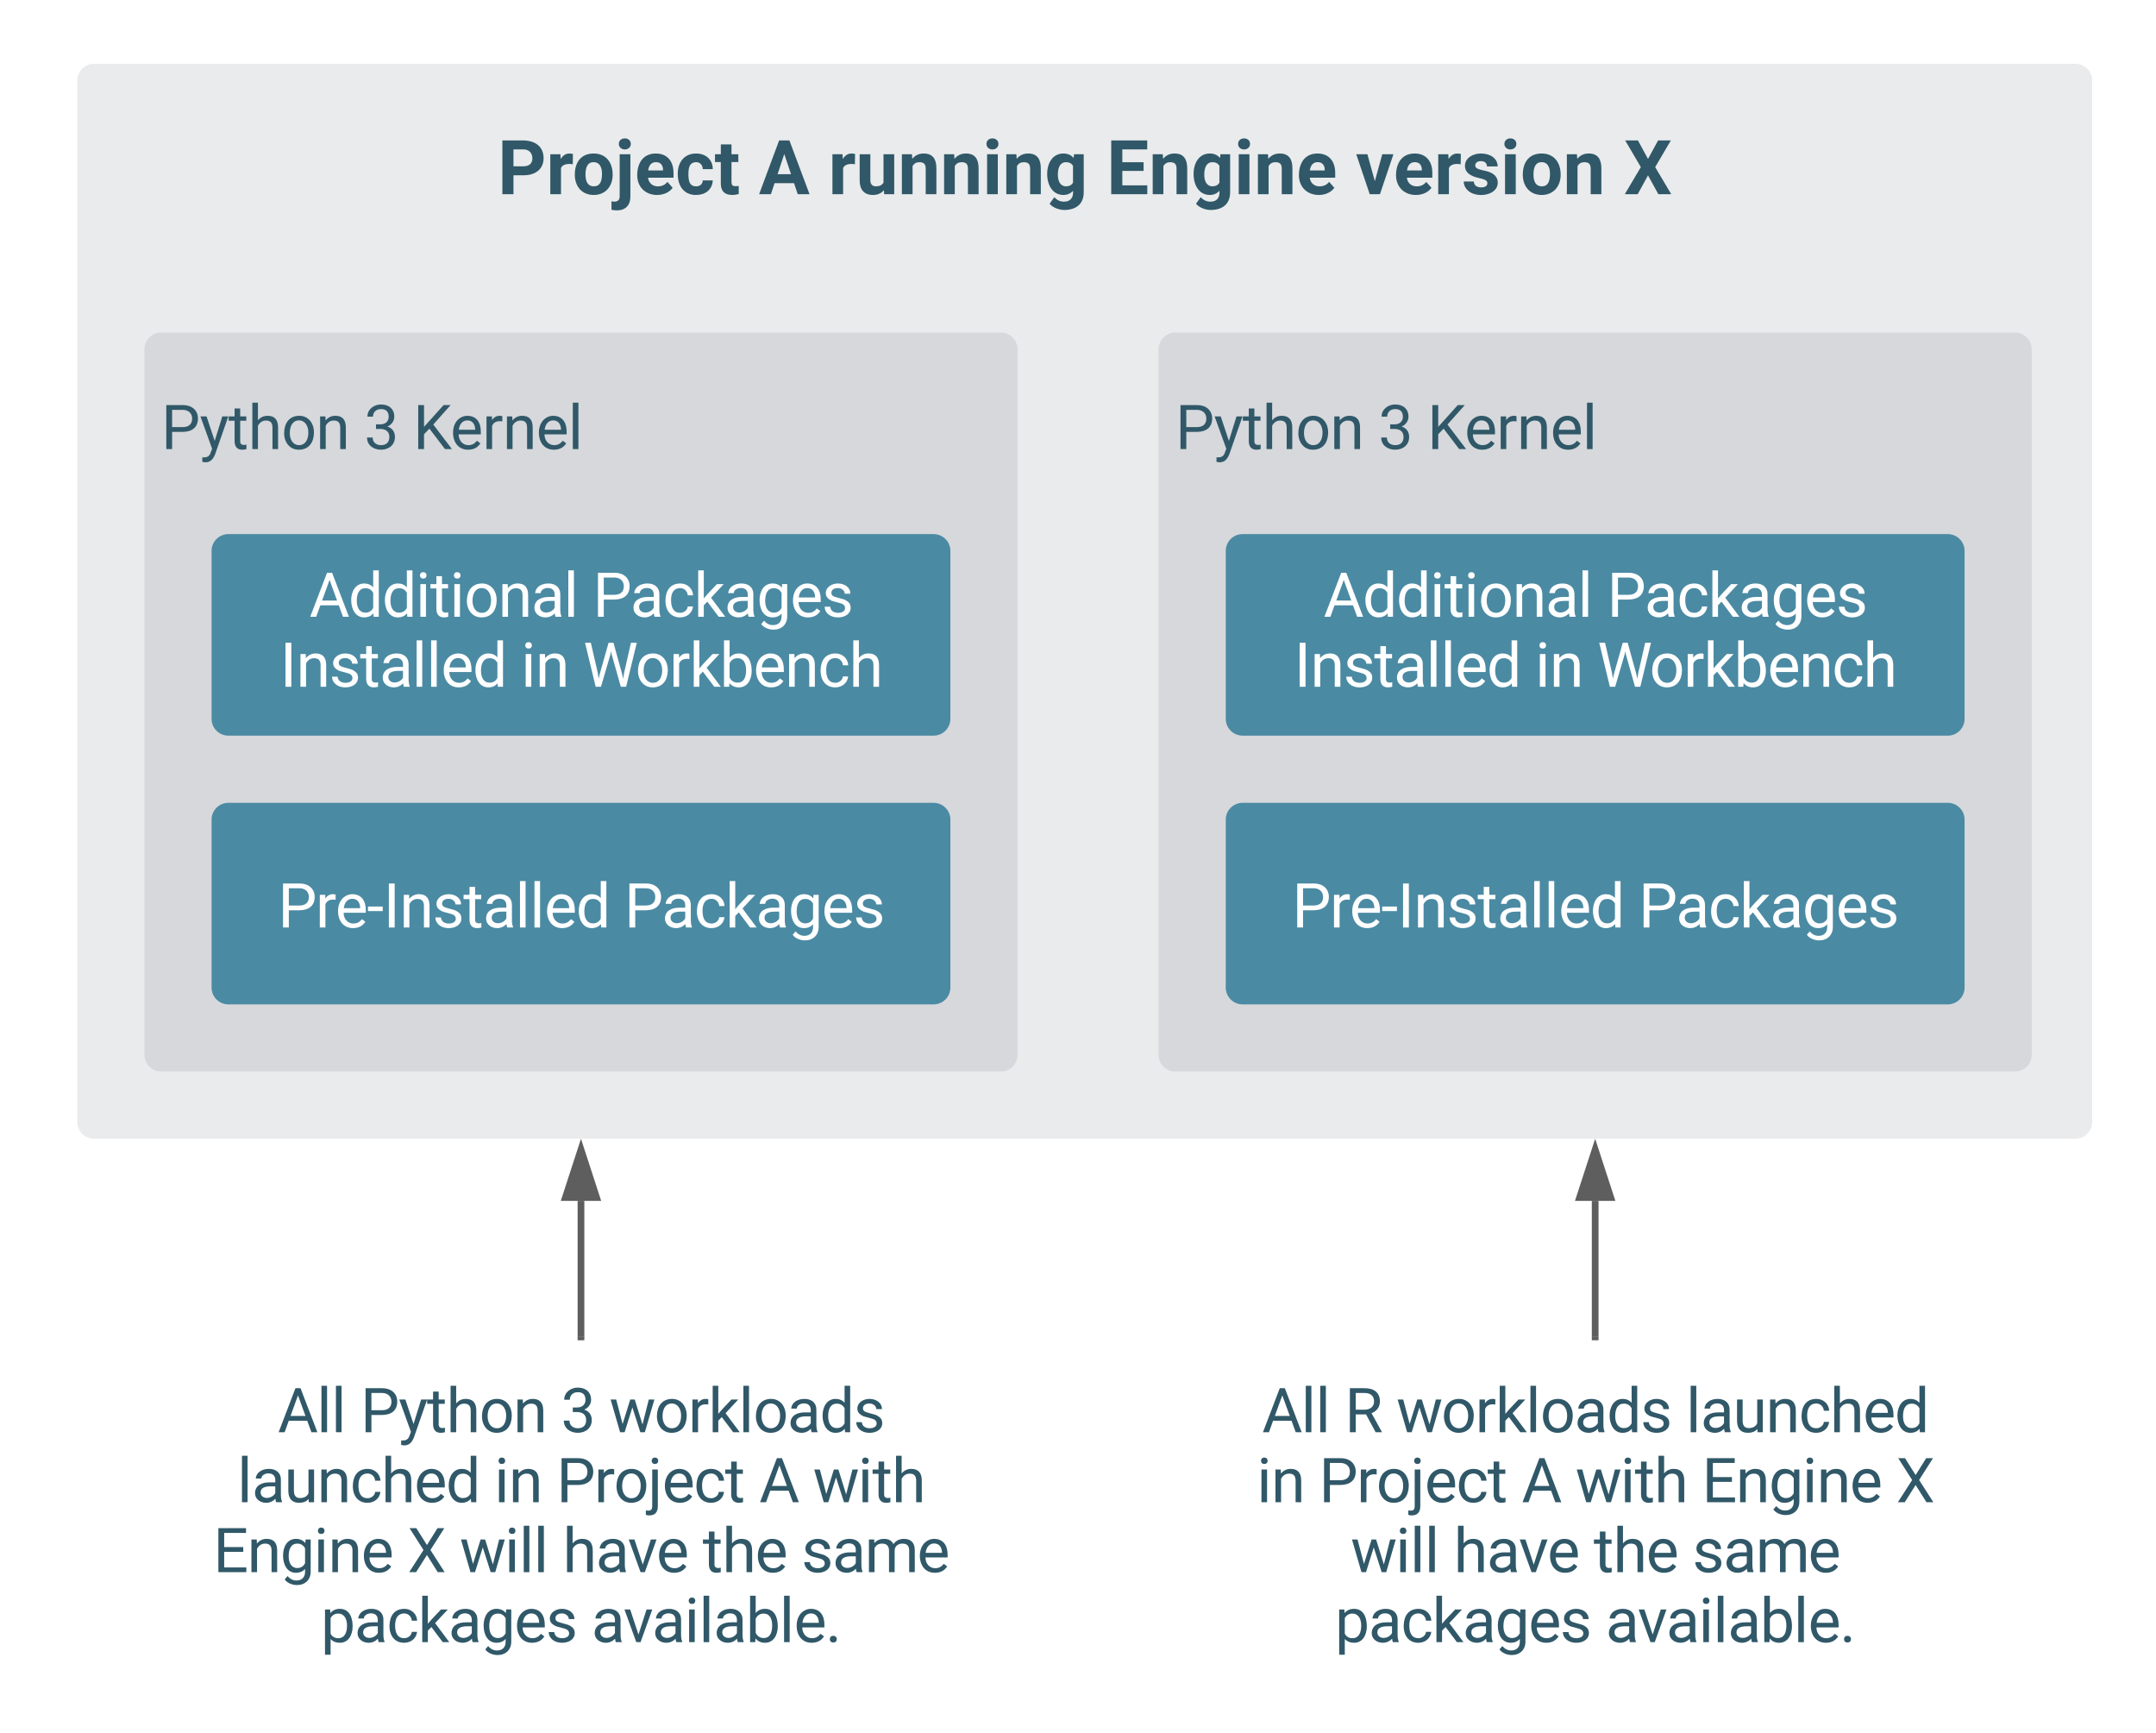
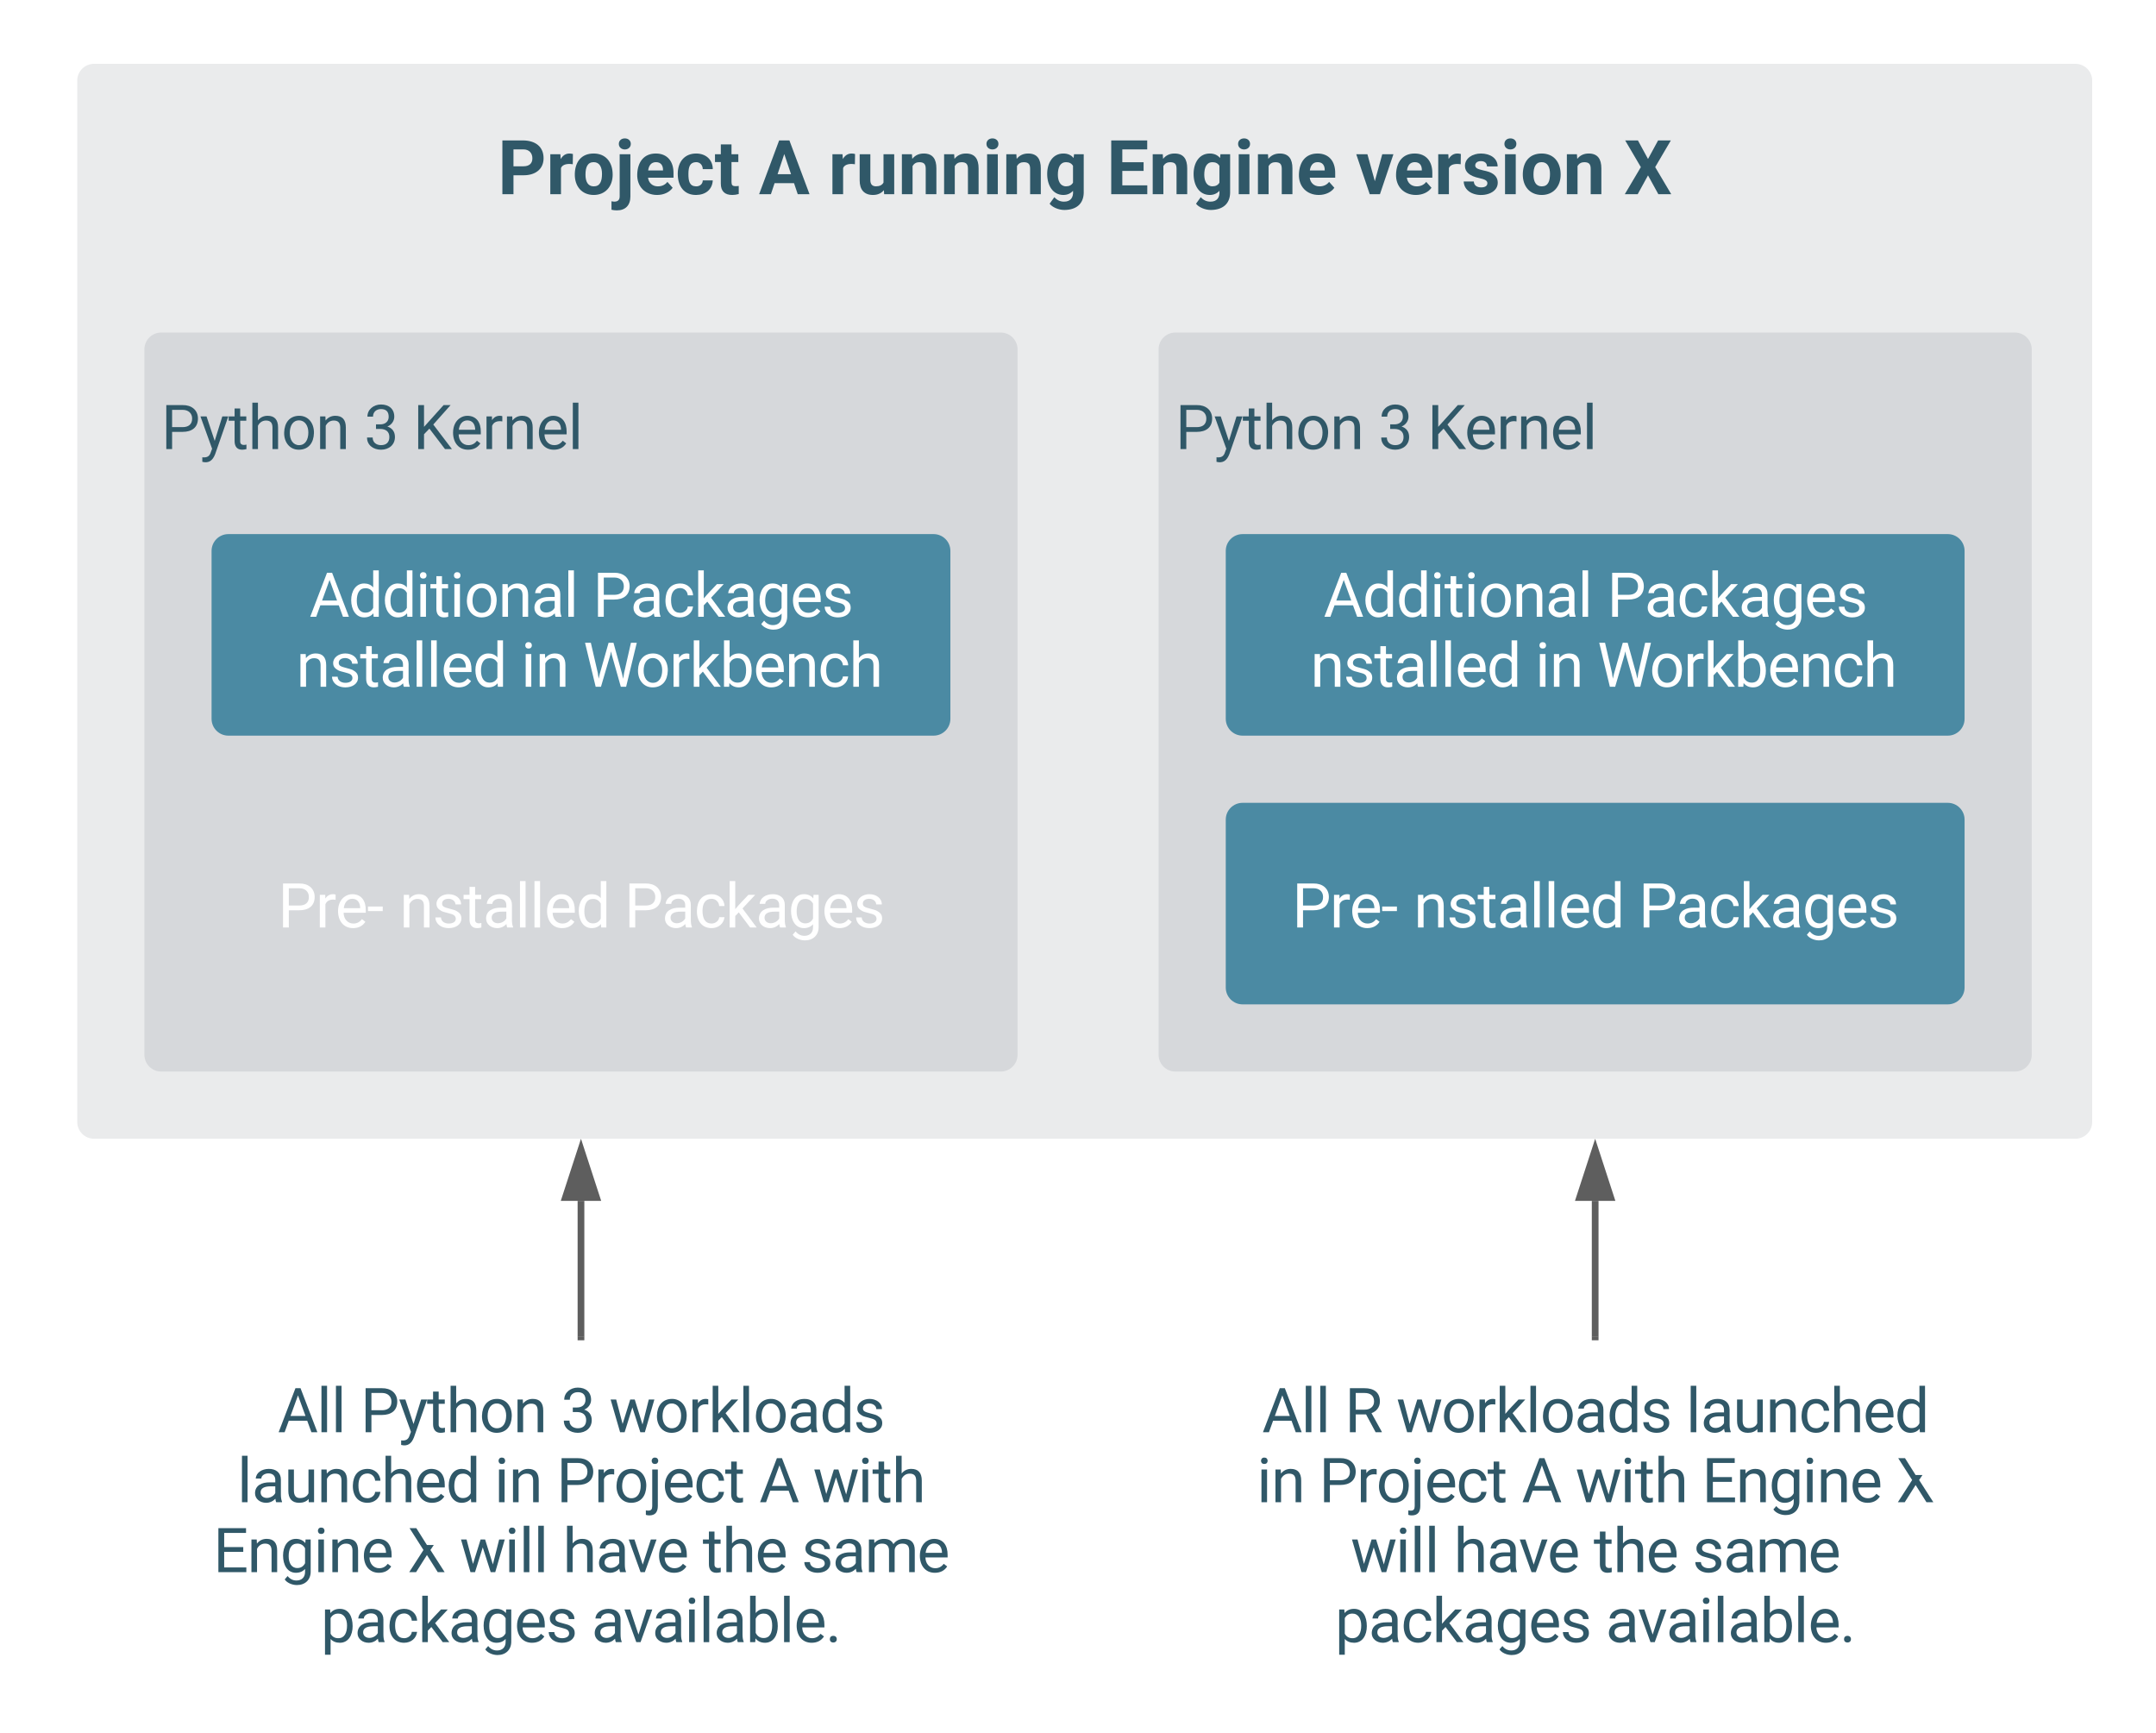
<svg xmlns="http://www.w3.org/2000/svg" xmlns:ns1="lucid" xmlns:xlink="http://www.w3.org/1999/xlink" viewBox="0 0 642 516" width="642" height="516">
  <g transform="translate(-837 -21)" ns1:page-tab-id="0_0">
    <path d="M0 0h1536v600H0z" fill="#fff" />
    <path d="M860 45c0-2.76 2.24-5 5-5h590c2.76 0 5 2.24 5 5v310c0 2.76-2.24 5-5 5H865c-2.76 0-5-2.24-5-5z" stroke="#000" stroke-opacity="0" stroke-width="2" fill="#eaebec" />
    <use xlink:href="#a" transform="matrix(1,0,0,1,865,45) translate(120.168 33.822)" />
    <use xlink:href="#b" transform="matrix(1,0,0,1,865,45) translate(197.967 33.822)" />
    <use xlink:href="#c" transform="matrix(1,0,0,1,865,45) translate(218.658 33.822)" />
    <use xlink:href="#d" transform="matrix(1,0,0,1,865,45) translate(301.466 33.822)" />
    <use xlink:href="#e" transform="matrix(1,0,0,1,865,45) translate(375.715 33.822)" />
    <use xlink:href="#f" transform="matrix(1,0,0,1,865,45) translate(455.574 33.822)" />
    <path d="M880 125c0-2.76 2.24-5 5-5h250c2.76 0 5 2.24 5 5v210c0 2.76-2.24 5-5 5H885c-2.76 0-5-2.24-5-5z" stroke="#000" stroke-opacity="0" stroke-width="2" fill="#d6d8db" />
    <use xlink:href="#g" transform="matrix(1,0,0,1,885,125) translate(0 29.699)" />
    <use xlink:href="#h" transform="matrix(1,0,0,1,885,125) translate(60.451 29.699)" />
    <use xlink:href="#i" transform="matrix(1,0,0,1,885,125) translate(75.015 29.699)" />
    <path d="M900 185c0-2.76 2.24-5 5-5h210c2.76 0 5 2.24 5 5v50c0 2.76-2.24 5-5 5H905c-2.76 0-5-2.24-5-5z" stroke="#000" stroke-opacity="0" stroke-width="2" fill="#4b8aa3" />
    <use xlink:href="#j" transform="matrix(1,0,0,1,905,185) translate(24.123 19.618)" />
    <use xlink:href="#k" transform="matrix(1,0,0,1,905,185) translate(108.542 19.618)" />
    <use xlink:href="#l" transform="matrix(1,0,0,1,905,185) translate(15.373 40.451)" />
    <use xlink:href="#m" transform="matrix(1,0,0,1,905,185) translate(87.135 40.451)" />
    <use xlink:href="#n" transform="matrix(1,0,0,1,905,185) translate(105.66 40.451)" />
-     <path d="M900 265c0-2.76 2.24-5 5-5h210c2.76 0 5 2.24 5 5v50c0 2.76-2.24 5-5 5H905c-2.76 0-5-2.24-5-5z" stroke="#000" stroke-opacity="0" stroke-width="2" fill="#4b8aa3" />
    <use xlink:href="#o" transform="matrix(1,0,0,1,905,265) translate(14.757 32.118)" />
    <use xlink:href="#p" transform="matrix(1,0,0,1,905,265) translate(117.908 32.118)" />
    <path d="M1182 125c0-2.76 2.24-5 5-5h250c2.76 0 5 2.24 5 5v210c0 2.76-2.24 5-5 5h-250c-2.76 0-5-2.24-5-5z" stroke="#000" stroke-opacity="0" stroke-width="2" fill="#d6d8db" />
    <use xlink:href="#g" transform="matrix(1,0,0,1,1187,125) translate(0 29.699)" />
    <use xlink:href="#h" transform="matrix(1,0,0,1,1187,125) translate(60.451 29.699)" />
    <use xlink:href="#i" transform="matrix(1,0,0,1,1187,125) translate(75.015 29.699)" />
    <path d="M1202 185c0-2.76 2.24-5 5-5h210c2.76 0 5 2.24 5 5v50c0 2.76-2.24 5-5 5h-210c-2.76 0-5-2.24-5-5z" stroke="#000" stroke-opacity="0" stroke-width="2" fill="#4b8aa3" />
    <g>
      <use xlink:href="#j" transform="matrix(1,0,0,1,1207,185) translate(24.123 19.618)" />
      <use xlink:href="#k" transform="matrix(1,0,0,1,1207,185) translate(108.542 19.618)" />
      <use xlink:href="#l" transform="matrix(1,0,0,1,1207,185) translate(15.373 40.451)" />
      <use xlink:href="#m" transform="matrix(1,0,0,1,1207,185) translate(87.135 40.451)" />
      <use xlink:href="#n" transform="matrix(1,0,0,1,1207,185) translate(105.66 40.451)" />
    </g>
    <path d="M1202 265c0-2.76 2.24-5 5-5h210c2.76 0 5 2.24 5 5v50c0 2.76-2.24 5-5 5h-210c-2.76 0-5-2.24-5-5z" stroke="#000" stroke-opacity="0" stroke-width="2" fill="#4b8aa3" />
    <g>
      <use xlink:href="#o" transform="matrix(1,0,0,1,1207,265) translate(14.757 32.118)" />
      <use xlink:href="#p" transform="matrix(1,0,0,1,1207,265) translate(117.908 32.118)" />
    </g>
    <path d="M880 420h260v103.87H880z" stroke="#000" stroke-opacity="0" stroke-width="2" fill="#fff" fill-opacity="0" />
    <g>
      <use xlink:href="#q" transform="matrix(1,0,0,1,885,425) translate(34.722 22.368)" />
      <use xlink:href="#r" transform="matrix(1,0,0,1,885,425) translate(59.349 22.368)" />
      <use xlink:href="#s" transform="matrix(1,0,0,1,885,425) translate(119.054 22.368)" />
      <use xlink:href="#t" transform="matrix(1,0,0,1,885,425) translate(133.438 22.368)" />
      <use xlink:href="#u" transform="matrix(1,0,0,1,885,425) translate(22.648 43.201)" />
      <use xlink:href="#v" transform="matrix(1,0,0,1,885,425) translate(99.184 43.201)" />
      <use xlink:href="#w" transform="matrix(1,0,0,1,885,425) translate(117.708 43.201)" />
      <use xlink:href="#x" transform="matrix(1,0,0,1,885,425) translate(178.082 43.201)" />
      <use xlink:href="#y" transform="matrix(1,0,0,1,885,425) translate(194.08 43.201)" />
      <use xlink:href="#z" transform="matrix(1,0,0,1,885,425) translate(15.508 64.035)" />
      <use xlink:href="#A" transform="matrix(1,0,0,1,885,425) translate(73.338 64.035)" />
      <use xlink:href="#B" transform="matrix(1,0,0,1,885,425) translate(88.885 64.035)" />
      <use xlink:href="#C" transform="matrix(1,0,0,1,885,425) translate(119.588 64.035)" />
      <use xlink:href="#D" transform="matrix(1,0,0,1,885,425) translate(161.237 64.035)" />
      <use xlink:href="#E" transform="matrix(1,0,0,1,885,425) translate(190.655 64.035)" />
      <use xlink:href="#F" transform="matrix(1,0,0,1,885,425) translate(47.517 84.868)" />
      <use xlink:href="#G" transform="matrix(1,0,0,1,885,425) translate(128.108 84.868)" />
    </g>
    <path d="M1202 420h220v103.87h-220z" stroke="#000" stroke-opacity="0" stroke-width="2" fill="#fff" fill-opacity="0" />
    <g>
      <use xlink:href="#q" transform="matrix(1,0,0,1,1207,425) translate(5.825 22.368)" />
      <use xlink:href="#H" transform="matrix(1,0,0,1,1207,425) translate(30.451 22.368)" />
      <use xlink:href="#I" transform="matrix(1,0,0,1,1207,425) translate(45.799 22.368)" />
      <use xlink:href="#J" transform="matrix(1,0,0,1,1207,425) translate(132.04 22.368)" />
      <use xlink:href="#v" transform="matrix(1,0,0,1,1207,425) translate(4.227 43.201)" />
      <use xlink:href="#w" transform="matrix(1,0,0,1,1207,425) translate(22.752 43.201)" />
      <use xlink:href="#x" transform="matrix(1,0,0,1,1207,425) translate(83.125 43.201)" />
      <use xlink:href="#K" transform="matrix(1,0,0,1,1207,425) translate(99.123 43.201)" />
      <use xlink:href="#z" transform="matrix(1,0,0,1,1207,425) translate(136.797 43.201)" />
      <use xlink:href="#L" transform="matrix(1,0,0,1,1207,425) translate(194.627 43.201)" />
      <use xlink:href="#B" transform="matrix(1,0,0,1,1207,425) translate(32.196 64.035)" />
      <use xlink:href="#C" transform="matrix(1,0,0,1,1207,425) translate(62.899 64.035)" />
      <use xlink:href="#D" transform="matrix(1,0,0,1,1207,425) translate(104.549 64.035)" />
      <use xlink:href="#E" transform="matrix(1,0,0,1,1207,425) translate(133.967 64.035)" />
      <use xlink:href="#F" transform="matrix(1,0,0,1,1207,425) translate(27.517 84.868)" />
      <use xlink:href="#G" transform="matrix(1,0,0,1,1207,425) translate(108.108 84.868)" />
    </g>
    <path d="M1010 419v-40.5" stroke="#5e5e5e" stroke-width="2" fill="none" />
    <path d="M1011 420h-2v-1.03h2z" fill="#5e5e5e" />
    <path d="M1010 363.24l4.64 14.26h-9.28z" stroke="#5e5e5e" stroke-width="2" fill="#5e5e5e" />
    <path d="M1312 419v-40.5" stroke="#5e5e5e" stroke-width="2" fill="none" />
    <path d="M1313 420h-2v-1.03h2z" fill="#5e5e5e" />
    <path d="M1312 363.24l4.64 14.26h-9.28z" stroke="#5e5e5e" stroke-width="2" fill="#5e5e5e" />
    <defs>
      <path fill="#305868" d="M1245-974c0 302-233 466-552 461H430V0H130v-1456h568c323 5 547 167 547 482zm-303 2c1-143-93-241-237-241H430v457h268c151 1 244-71 244-216" id="M" />
      <path fill="#305868" d="M719-811c-143-24-279 1-319 103V0H111v-1082h273l8 129c74-124 180-175 331-136" id="N" />
      <path fill="#305868" d="M579 20C257 20 58-214 66-551c8-331 182-551 511-551 324 0 514 231 514 572 0 319-198 550-512 550zm-2-888c-169 0-222 141-222 338 0 181 61 317 224 317 170 0 223-137 223-338 0-178-64-317-225-317" id="O" />
      <path fill="#305868" d="M417 59c1 237-132 380-369 378-50 0-98-6-143-17V191c122 27 222 1 222-130v-1143h290V59zM266-1212c-92 0-162-61-162-150s68-149 162-149 162 60 162 149-70 150-162 150" id="P" />
      <path fill="#305868" d="M1031-175C952-60 797 20 609 20 287 20 60-206 72-543c12-330 180-559 505-559 309 0 482 214 477 537v118H365c15 134 115 234 263 234 111 0 198-40 261-121zM770-644c5-139-62-226-194-224-130 1-191 97-208 224h402" id="Q" />
      <path fill="#305868" d="M355-556c-2 203 30 338 206 343 102 3 181-63 182-161h271C1001-128 821 17 566 20 242 24 66-212 66-554c0-320 184-548 498-548 262 0 451 167 450 423H743c-1-108-75-193-184-189-162 6-202 123-204 312" id="R" />
      <path fill="#305868" d="M457-330c2 83 25 111 111 112 32 0 60-2 85-7V-6c-57 17-115 26-175 26-203 0-310-102-310-307v-583H10v-212h158v-266h289v266h185v212H457v540" id="S" />
      <g id="a">
        <use transform="matrix(0.011,0,0,0.011,0,0)" xlink:href="#M" />
        <use transform="matrix(0.011,0,0,0.011,14.477,0)" xlink:href="#N" />
        <use transform="matrix(0.011,0,0,0.011,22.269,0)" xlink:href="#O" />
        <use transform="matrix(0.011,0,0,0.011,34.96,0)" xlink:href="#P" />
        <use transform="matrix(0.011,0,0,0.011,40.79,0)" xlink:href="#Q" />
        <use transform="matrix(0.011,0,0,0.011,52.922,0)" xlink:href="#R" />
        <use transform="matrix(0.011,0,0,0.011,64.626,0)" xlink:href="#S" />
      </g>
      <path fill="#305868" d="M952-300H426L326 0H7l542-1456h278L1372 0h-319zM507-543h364l-183-545" id="T" />
      <use transform="matrix(0.011,0,0,0.011,0,0)" xlink:href="#T" id="b" />
      <path fill="#305868" d="M463 20c-241-1-359-147-359-393v-709h289v699c0 113 51 169 154 169 98 0 165-34 202-102v-766h290V0H767l-8-110C688-23 589 20 463 20" id="U" />
      <path fill="#305868" d="M750-692c-1-124-48-174-173-175-81 0-142 35-183 104V0H105v-1082h272l9 125c77-97 181-145 311-145 244 0 342 151 342 403V0H750v-692" id="V" />
      <path fill="#305868" d="M416 0H126v-1082h290V0zM271-1212c-92 0-162-61-162-150s68-149 162-149c93 0 162 60 162 149s-70 150-162 150" id="W" />
      <path fill="#305868" d="M505 20C221 18 69-239 69-549c0-302 153-553 438-553 119 0 211 41 277 122l12-102h262V-36c-8 305-208 458-520 462-160 1-335-76-403-170L263 80c72 81 159 121 262 121 172 1 260-107 243-294C701-18 614 20 505 20zm76-887c-165 0-223 147-223 339 0 172 66 314 221 314 88 0 151-33 189-99v-455c-39-66-101-99-187-99" id="X" />
      <g id="c">
        <use transform="matrix(0.011,0,0,0.011,0,0)" xlink:href="#N" />
        <use transform="matrix(0.011,0,0,0.011,8.187,0)" xlink:href="#U" />
        <use transform="matrix(0.011,0,0,0.011,20.746,0)" xlink:href="#V" />
        <use transform="matrix(0.011,0,0,0.011,33.316,0)" xlink:href="#V" />
        <use transform="matrix(0.011,0,0,0.011,45.886,0)" xlink:href="#W" />
        <use transform="matrix(0.011,0,0,0.011,51.837,0)" xlink:href="#V" />
        <use transform="matrix(0.011,0,0,0.011,64.407,0)" xlink:href="#X" />
      </g>
      <path fill="#305868" d="M1006-631H430v390h676V0H130v-1456h974v243H430v347h576v235" id="Y" />
      <g id="d">
        <use transform="matrix(0.011,0,0,0.011,0,0)" xlink:href="#Y" />
        <use transform="matrix(0.011,0,0,0.011,12.625,0)" xlink:href="#V" />
        <use transform="matrix(0.011,0,0,0.011,25.195,0)" xlink:href="#X" />
        <use transform="matrix(0.011,0,0,0.011,38.007,0)" xlink:href="#W" />
        <use transform="matrix(0.011,0,0,0.011,43.957,0)" xlink:href="#V" />
        <use transform="matrix(0.011,0,0,0.011,56.528,0)" xlink:href="#Q" />
      </g>
      <path fill="#305868" d="M516-353l201-729h302L654 0H378L13-1082h302" id="Z" />
      <path fill="#305868" d="M529-185c94 0 168-33 168-114 0-35-18-63-53-83s-91-39-168-55C219-491 90-600 90-765c0-208 203-337 432-337 246 0 451 124 453 349H686c-2-91-62-143-165-143-86 0-151 41-153 117 0 32 16 57 46 77 63 43 257 69 335 100 151 60 229 153 229 291C978-13 554 93 282-28 162-81 60-190 56-344h274c5 106 86 159 199 159" id="aa" />
      <g id="e">
        <use transform="matrix(0.011,0,0,0.011,0,0)" xlink:href="#Z" />
        <use transform="matrix(0.011,0,0,0.011,11.2,0)" xlink:href="#Q" />
        <use transform="matrix(0.011,0,0,0.011,23.332,0)" xlink:href="#N" />
        <use transform="matrix(0.011,0,0,0.011,31.519,0)" xlink:href="#aa" />
        <use transform="matrix(0.011,0,0,0.011,43.059,0)" xlink:href="#W" />
        <use transform="matrix(0.011,0,0,0.011,49.01,0)" xlink:href="#O" />
        <use transform="matrix(0.011,0,0,0.011,61.7,0)" xlink:href="#V" />
      </g>
      <path fill="#305868" d="M651-954l273-502h345L845-734 1280 0H931L651-510 371 0H22l435-734-424-722h345" id="ab" />
      <use transform="matrix(0.011,0,0,0.011,0,0)" xlink:href="#ab" id="f" />
      <path fill="#305868" d="M1216-1011c-1 297-202 441-512 441H361V0H169v-1456h537c297-6 510 164 510 445zm-192 2c1-178-126-288-307-289H361v571h345c196 1 318-92 318-282" id="ac" />
      <path fill="#305868" d="M494-271l252-811h198L509 167C425 381 299 474 84 421V271c167 16 242-37 283-173l41-110L22-1082h202" id="ad" />
      <path fill="#305868" d="M456 20C285 20 205-92 206-268v-671H9v-143h197v-262h185v262h202v143H391v671c-9 125 92 149 207 118V0c-49 13-96 20-142 20" id="ae" />
      <path fill="#305868" d="M589-945c-131 0-219 81-264 174V0H140v-1536h185v585c82-101 189-151 320-151 229 0 346 129 346 387V0H806v-716c-2-153-65-229-217-229" id="af" />
      <path fill="#305868" d="M584 20C278 26 81-227 91-551c10-320 175-545 491-551 308-5 503 247 494 573-9 322-175 543-492 549zm-2-970c-208 0-305 185-305 421 0 216 106 398 307 398 211 0 307-186 307-420 0-214-109-399-309-399" id="ag" />
      <path fill="#305868" d="M589-945c-131 0-219 81-264 174V0H140v-1082h175l6 136c83-104 191-156 324-156 229 0 346 129 346 387V0H806v-716c-2-153-65-229-217-229" id="ah" />
      <g id="g">
        <use transform="matrix(0.009,0,0,0.009,0,0)" xlink:href="#ac" />
        <use transform="matrix(0.009,0,0,0.009,11.487,0)" xlink:href="#ad" />
        <use transform="matrix(0.009,0,0,0.009,20.004,0)" xlink:href="#ae" />
        <use transform="matrix(0.009,0,0,0.009,25.884,0)" xlink:href="#af" />
        <use transform="matrix(0.009,0,0,0.009,35.798,0)" xlink:href="#ag" />
        <use transform="matrix(0.009,0,0,0.009,46.063,0)" xlink:href="#ah" />
      </g>
      <path fill="#305868" d="M832-402c-1-179-119-264-303-265H390v-151h139c164 0 281-91 281-250 0-171-85-256-255-256-154 0-265 99-263 250H107c-4-235 205-402 448-402 266 0 444 150 440 412-2 148-109 272-229 317 147 45 249 158 251 341 3 262-197 426-461 426C299 20 91-135 94-384h186c-2 156 116 253 276 253 176 0 277-96 276-271" id="ai" />
      <use transform="matrix(0.009,0,0,0.009,0,0)" xlink:href="#ai" id="h" />
      <path fill="#305868" d="M539-677L361-492V0H169v-1456h192v720l647-720h232L667-813 1285 0h-230" id="aj" />
      <path fill="#305868" d="M599-131c141 0 220-65 285-146l113 88C906-50 770 20 589 20 281 21 93-214 93-545c0-223 93-397 233-485 74-48 154-72 240-72 300 2 449 218 445 537v77H278c0 197 129 357 321 357zm227-509c-3-180-88-310-260-310-170 0-264 140-282 310h542" id="ak" />
      <path fill="#305868" d="M663-916c-163-27-288 18-338 148V0H140v-1082h180l3 125c61-97 147-145 258-145 36 0 63 5 82 14v172" id="al" />
      <path fill="#305868" d="M341 0H156v-1536h185V0" id="am" />
      <g id="i">
        <use transform="matrix(0.009,0,0,0.009,0,0)" xlink:href="#aj" />
        <use transform="matrix(0.009,0,0,0.009,11.057,0)" xlink:href="#ak" />
        <use transform="matrix(0.009,0,0,0.009,20.593,0)" xlink:href="#al" />
        <use transform="matrix(0.009,0,0,0.009,26.684,0)" xlink:href="#ah" />
        <use transform="matrix(0.009,0,0,0.009,36.615,0)" xlink:href="#ak" />
        <use transform="matrix(0.009,0,0,0.009,46.151,0)" xlink:href="#am" />
      </g>
      <path fill="#fff" d="M973-380H363L226 0H28l556-1456h168L1309 0h-197zM421-538h495l-248-681" id="an" />
      <path fill="#fff" d="M520 20C244 20 95-247 95-550c0-298 151-550 427-552 127 0 227 43 301 130v-564h185V0H838l-9-116C755-25 652 20 520 20zm48-965c-210 0-288 177-288 416 0 218 87 392 286 392 117 0 203-53 257-158v-497c-55-102-140-153-255-153" id="ao" />
      <path fill="#fff" d="M341 0H156v-1082h185V0zm-91-1264c-68 0-108-42-109-105 0-62 41-107 109-107s110 44 110 107-42 105-110 105" id="ap" />
      <path fill="#fff" d="M456 20C285 20 205-92 206-268v-671H9v-143h197v-262h185v262h202v143H391v671c-9 125 92 149 207 118V0c-49 13-96 20-142 20" id="aq" />
      <path fill="#fff" d="M584 20C278 26 81-227 91-551c10-320 175-545 491-551 308-5 503 247 494 573-9 322-175 543-492 549zm-2-970c-208 0-305 185-305 421 0 216 106 398 307 398 211 0 307-186 307-420 0-214-109-399-309-399" id="ar" />
      <path fill="#fff" d="M589-945c-131 0-219 81-264 174V0H140v-1082h175l6 136c83-104 191-156 324-156 229 0 346 129 346 387V0H806v-716c-2-153-65-229-217-229" id="as" />
      <path fill="#fff" d="M561-1102c238-4 403 126 403 351v498c0 99 13 178 38 237V0H808c-11-21-19-59-26-114C696-25 593 20 474 20c-199 0-368-130-365-320 4-251 214-359 490-356h180v-85c-1-135-86-212-229-212-115 0-232 67-233 171H131c20-205 206-316 430-320zM294-326c0 117 90 185 207 185 122 0 239-75 278-162v-222H634c-227 0-340 66-340 199" id="at" />
      <path fill="#fff" d="M341 0H156v-1536h185V0" id="au" />
      <g id="j">
        <use transform="matrix(0.009,0,0,0.009,0,0)" xlink:href="#an" />
        <use transform="matrix(0.009,0,0,0.009,11.597,0)" xlink:href="#ao" />
        <use transform="matrix(0.009,0,0,0.009,21.623,0)" xlink:href="#ao" />
        <use transform="matrix(0.009,0,0,0.009,31.649,0)" xlink:href="#ap" />
        <use transform="matrix(0.009,0,0,0.009,35.964,0)" xlink:href="#aq" />
        <use transform="matrix(0.009,0,0,0.009,41.771,0)" xlink:href="#ap" />
        <use transform="matrix(0.009,0,0,0.009,46.085,0)" xlink:href="#ar" />
        <use transform="matrix(0.009,0,0,0.009,56.224,0)" xlink:href="#as" />
        <use transform="matrix(0.009,0,0,0.009,66.033,0)" xlink:href="#at" />
        <use transform="matrix(0.009,0,0,0.009,75.703,0)" xlink:href="#au" />
      </g>
      <path fill="#fff" d="M1216-1011c-1 297-202 441-512 441H361V0H169v-1456h537c297-6 510 164 510 445zm-192 2c1-178-126-288-307-289H361v571h345c196 1 318-92 318-282" id="av" />
      <path fill="#fff" d="M277-555c0 244 77 420 297 424 127 2 249-93 255-210h175C980-127 805 20 574 20 258 20 81-222 92-562c11-319 164-533 481-540 237-5 426 165 431 392H829c-7-133-115-242-256-240-209 4-296 166-296 395" id="aw" />
      <path fill="#fff" d="M442-501L326-380V0H141v-1536h185v929c135-169 291-317 436-475h225L566-630 1036 0H819" id="ax" />
      <path fill="#fff" d="M521 20C240 20 96-239 96-550c0-303 147-552 427-552 132 0 235 47 309 140l9-120h169V-26c4 277-183 454-459 452-165-1-334-81-400-187l96-111c79 98 176 147 291 147 180 1 288-109 286-290v-93C750-23 649 20 521 20zm48-965c-209 0-287 178-287 416 0 217 86 392 285 392 117 0 202-53 257-159v-494c-57-103-142-155-255-155" id="ay" />
      <path fill="#fff" d="M599-131c141 0 220-65 285-146l113 88C906-50 770 20 589 20 281 21 93-214 93-545c0-223 93-397 233-485 74-48 154-72 240-72 300 2 449 218 445 537v77H278c0 197 129 357 321 357zm227-509c-3-180-88-310-260-310-170 0-264 140-282 310h542" id="az" />
      <path fill="#fff" d="M538-131c121 0 232-49 232-156 0-50-20-88-56-117-73-60-334-92-420-143-92-55-162-110-162-238 0-190 192-317 400-317 223 0 414 129 413 338H759c0-108-110-186-227-186-119 0-215 53-215 159 0 45 18 78 53 101 76 52 331 90 416 139 98 57 169 115 169 251C955-92 760 20 538 20c-176 0-314-68-386-174-38-55-57-115-57-179h185c6 129 116 202 258 202" id="aA" />
      <g id="k">
        <use transform="matrix(0.009,0,0,0.009,0,0)" xlink:href="#av" />
        <use transform="matrix(0.009,0,0,0.009,11.12,0)" xlink:href="#at" />
        <use transform="matrix(0.009,0,0,0.009,20.79,0)" xlink:href="#aw" />
        <use transform="matrix(0.009,0,0,0.009,30.095,0)" xlink:href="#ax" />
        <use transform="matrix(0.009,0,0,0.009,39.106,0)" xlink:href="#at" />
        <use transform="matrix(0.009,0,0,0.009,48.776,0)" xlink:href="#ay" />
        <use transform="matrix(0.009,0,0,0.009,58.75,0)" xlink:href="#az" />
        <use transform="matrix(0.009,0,0,0.009,68.168,0)" xlink:href="#aA" />
      </g>
-       <path fill="#fff" d="M375 0H183v-1456h192V0" id="aB" />
      <g id="l">
        <use transform="matrix(0.009,0,0,0.009,0,0)" xlink:href="#aB" />
        <use transform="matrix(0.009,0,0,0.009,4.835,0)" xlink:href="#as" />
        <use transform="matrix(0.009,0,0,0.009,14.644,0)" xlink:href="#aA" />
        <use transform="matrix(0.009,0,0,0.009,23.811,0)" xlink:href="#aq" />
        <use transform="matrix(0.009,0,0,0.009,29.618,0)" xlink:href="#at" />
        <use transform="matrix(0.009,0,0,0.009,39.288,0)" xlink:href="#au" />
        <use transform="matrix(0.009,0,0,0.009,43.602,0)" xlink:href="#au" />
        <use transform="matrix(0.009,0,0,0.009,47.917,0)" xlink:href="#az" />
        <use transform="matrix(0.009,0,0,0.009,57.335,0)" xlink:href="#ao" />
      </g>
      <g id="m">
        <use transform="matrix(0.009,0,0,0.009,0,0)" xlink:href="#ap" />
        <use transform="matrix(0.009,0,0,0.009,4.314,0)" xlink:href="#as" />
      </g>
      <path fill="#fff" d="M483-459l28 192 41-173 288-1016h162l281 1016 40 176 31-196 226-996h193L1420 0h-175L945-1061l-23-111-23 111L588 0H413L61-1456h192" id="aC" />
      <path fill="#fff" d="M663-916c-163-27-288 18-338 148V0H140v-1082h180l3 125c61-97 147-145 258-145 36 0 63 5 82 14v172" id="aD" />
      <path fill="#fff" d="M634-1102c292 0 422 254 422 573 0 298-143 547-420 549-137 0-242-48-317-145L310 0H140v-1536h185v573c75-93 178-139 309-139zm-44 965c207 0 281-175 281-413 0-224-79-395-283-395-122 0-210 57-263 170v468c57 113 145 170 265 170" id="aE" />
      <path fill="#fff" d="M589-945c-131 0-219 81-264 174V0H140v-1536h185v585c82-101 189-151 320-151 229 0 346 129 346 387V0H806v-716c-2-153-65-229-217-229" id="aF" />
      <g id="n">
        <use transform="matrix(0.009,0,0,0.009,0,0)" xlink:href="#aC" />
        <use transform="matrix(0.009,0,0,0.009,15.503,0)" xlink:href="#ar" />
        <use transform="matrix(0.009,0,0,0.009,25.642,0)" xlink:href="#aD" />
        <use transform="matrix(0.009,0,0,0.009,31.658,0)" xlink:href="#ax" />
        <use transform="matrix(0.009,0,0,0.009,40.668,0)" xlink:href="#aE" />
        <use transform="matrix(0.009,0,0,0.009,50.642,0)" xlink:href="#az" />
        <use transform="matrix(0.009,0,0,0.009,60.061,0)" xlink:href="#as" />
        <use transform="matrix(0.009,0,0,0.009,69.87,0)" xlink:href="#aw" />
        <use transform="matrix(0.009,0,0,0.009,79.175,0)" xlink:href="#aF" />
      </g>
      <path fill="#fff" d="M525-543H37v-151h488v151" id="aG" />
      <g id="o">
        <use transform="matrix(0.009,0,0,0.009,0,0)" xlink:href="#av" />
        <use transform="matrix(0.009,0,0,0.009,11.215,0)" xlink:href="#aD" />
        <use transform="matrix(0.009,0,0,0.009,17.066,0)" xlink:href="#az" />
        <use transform="matrix(0.009,0,0,0.009,26.484,0)" xlink:href="#aG" />
        <use transform="matrix(0.009,0,0,0.009,31.389,0)" xlink:href="#aB" />
        <use transform="matrix(0.009,0,0,0.009,36.224,0)" xlink:href="#as" />
        <use transform="matrix(0.009,0,0,0.009,46.033,0)" xlink:href="#aA" />
        <use transform="matrix(0.009,0,0,0.009,55.2,0)" xlink:href="#aq" />
        <use transform="matrix(0.009,0,0,0.009,61.007,0)" xlink:href="#at" />
        <use transform="matrix(0.009,0,0,0.009,70.677,0)" xlink:href="#au" />
        <use transform="matrix(0.009,0,0,0.009,74.991,0)" xlink:href="#au" />
        <use transform="matrix(0.009,0,0,0.009,79.306,0)" xlink:href="#az" />
        <use transform="matrix(0.009,0,0,0.009,88.724,0)" xlink:href="#ao" />
      </g>
      <g id="p">
        <use transform="matrix(0.009,0,0,0.009,0,0)" xlink:href="#av" />
        <use transform="matrix(0.009,0,0,0.009,11.12,0)" xlink:href="#at" />
        <use transform="matrix(0.009,0,0,0.009,20.79,0)" xlink:href="#aw" />
        <use transform="matrix(0.009,0,0,0.009,30.095,0)" xlink:href="#ax" />
        <use transform="matrix(0.009,0,0,0.009,39.106,0)" xlink:href="#at" />
        <use transform="matrix(0.009,0,0,0.009,48.776,0)" xlink:href="#ay" />
        <use transform="matrix(0.009,0,0,0.009,58.75,0)" xlink:href="#az" />
        <use transform="matrix(0.009,0,0,0.009,68.168,0)" xlink:href="#aA" />
      </g>
      <path fill="#305868" d="M973-380H363L226 0H28l556-1456h168L1309 0h-197zM421-538h495l-248-681" id="aH" />
      <g id="q">
        <use transform="matrix(0.009,0,0,0.009,0,0)" xlink:href="#aH" />
        <use transform="matrix(0.009,0,0,0.009,11.597,0)" xlink:href="#am" />
        <use transform="matrix(0.009,0,0,0.009,15.911,0)" xlink:href="#am" />
      </g>
      <g id="r">
        <use transform="matrix(0.009,0,0,0.009,0,0)" xlink:href="#ac" />
        <use transform="matrix(0.009,0,0,0.009,11.345,0)" xlink:href="#ad" />
        <use transform="matrix(0.009,0,0,0.009,19.757,0)" xlink:href="#ae" />
        <use transform="matrix(0.009,0,0,0.009,25.564,0)" xlink:href="#af" />
        <use transform="matrix(0.009,0,0,0.009,35.356,0)" xlink:href="#ag" />
        <use transform="matrix(0.009,0,0,0.009,45.495,0)" xlink:href="#ah" />
      </g>
      <use transform="matrix(0.009,0,0,0.009,0,0)" xlink:href="#ai" id="s" />
      <path fill="#305868" d="M1098-255l208-827h185L1176 0h-150L763-820 507 0H357L43-1082h184l213 810 252-810h149" id="aI" />
      <path fill="#305868" d="M442-501L326-380V0H141v-1536h185v929c135-169 291-317 436-475h225L566-630 1036 0H819" id="aJ" />
      <path fill="#305868" d="M561-1102c238-4 403 126 403 351v498c0 99 13 178 38 237V0H808c-11-21-19-59-26-114C696-25 593 20 474 20c-199 0-368-130-365-320 4-251 214-359 490-356h180v-85c-1-135-86-212-229-212-115 0-232 67-233 171H131c20-205 206-316 430-320zM294-326c0 117 90 185 207 185 122 0 239-75 278-162v-222H634c-227 0-340 66-340 199" id="aK" />
      <path fill="#305868" d="M520 20C244 20 95-247 95-550c0-298 151-550 427-552 127 0 227 43 301 130v-564h185V0H838l-9-116C755-25 652 20 520 20zm48-965c-210 0-288 177-288 416 0 218 87 392 286 392 117 0 203-53 257-158v-497c-55-102-140-153-255-153" id="aL" />
      <path fill="#305868" d="M538-131c121 0 232-49 232-156 0-50-20-88-56-117-73-60-334-92-420-143-92-55-162-110-162-238 0-190 192-317 400-317 223 0 414 129 413 338H759c0-108-110-186-227-186-119 0-215 53-215 159 0 45 18 78 53 101 76 52 331 90 416 139 98 57 169 115 169 251C955-92 760 20 538 20c-176 0-314-68-386-174-38-55-57-115-57-179h185c6 129 116 202 258 202" id="aM" />
      <g id="t">
        <use transform="matrix(0.009,0,0,0.009,0,0)" xlink:href="#aI" />
        <use transform="matrix(0.009,0,0,0.009,13.359,0)" xlink:href="#ag" />
        <use transform="matrix(0.009,0,0,0.009,23.498,0)" xlink:href="#al" />
        <use transform="matrix(0.009,0,0,0.009,29.514,0)" xlink:href="#aJ" />
        <use transform="matrix(0.009,0,0,0.009,38.524,0)" xlink:href="#am" />
        <use transform="matrix(0.009,0,0,0.009,42.839,0)" xlink:href="#ag" />
        <use transform="matrix(0.009,0,0,0.009,52.977,0)" xlink:href="#aK" />
        <use transform="matrix(0.009,0,0,0.009,62.648,0)" xlink:href="#aL" />
        <use transform="matrix(0.009,0,0,0.009,72.674,0)" xlink:href="#aM" />
      </g>
      <path fill="#305868" d="M491 20c-241-1-355-148-355-398v-704h185v699c0 164 67 246 200 246 141 0 235-53 282-158v-787h185V0H812l-4-107C736-22 630 20 491 20" id="aN" />
      <path fill="#305868" d="M277-555c0 244 77 420 297 424 127 2 249-93 255-210h175C980-127 805 20 574 20 258 20 81-222 92-562c11-319 164-533 481-540 237-5 426 165 431 392H829c-7-133-115-242-256-240-209 4-296 166-296 395" id="aO" />
      <g id="u">
        <use transform="matrix(0.009,0,0,0.009,0,0)" xlink:href="#am" />
        <use transform="matrix(0.009,0,0,0.009,4.314,0)" xlink:href="#aK" />
        <use transform="matrix(0.009,0,0,0.009,13.984,0)" xlink:href="#aN" />
        <use transform="matrix(0.009,0,0,0.009,23.785,0)" xlink:href="#ah" />
        <use transform="matrix(0.009,0,0,0.009,33.594,0)" xlink:href="#aO" />
        <use transform="matrix(0.009,0,0,0.009,42.899,0)" xlink:href="#af" />
        <use transform="matrix(0.009,0,0,0.009,52.691,0)" xlink:href="#ak" />
        <use transform="matrix(0.009,0,0,0.009,62.109,0)" xlink:href="#aL" />
      </g>
      <path fill="#305868" d="M341 0H156v-1082h185V0zm-91-1264c-68 0-108-42-109-105 0-62 41-107 109-107s110 44 110 107-42 105-110 105" id="aP" />
      <g id="v">
        <use transform="matrix(0.009,0,0,0.009,0,0)" xlink:href="#aP" />
        <use transform="matrix(0.009,0,0,0.009,4.314,0)" xlink:href="#ah" />
      </g>
      <path fill="#305868" d="M19 279c92 0 127-48 127-150v-1211h185V125c0 208-94 312-283 312-41 0-78-6-113-18V271c21 5 49 8 84 8zm216-1543c-68 0-107-42-108-105 0-61 42-107 108-107 68 0 110 44 110 107s-42 105-110 105" id="aQ" />
      <g id="w">
        <use transform="matrix(0.009,0,0,0.009,0,0)" xlink:href="#ac" />
        <use transform="matrix(0.009,0,0,0.009,11.215,0)" xlink:href="#al" />
        <use transform="matrix(0.009,0,0,0.009,17.057,0)" xlink:href="#ag" />
        <use transform="matrix(0.009,0,0,0.009,27.196,0)" xlink:href="#aQ" />
        <use transform="matrix(0.009,0,0,0.009,31.441,0)" xlink:href="#ak" />
        <use transform="matrix(0.009,0,0,0.009,40.859,0)" xlink:href="#aO" />
        <use transform="matrix(0.009,0,0,0.009,50.165,0)" xlink:href="#ae" />
      </g>
      <use transform="matrix(0.009,0,0,0.009,0,0)" xlink:href="#aH" id="x" />
      <g id="y">
        <use transform="matrix(0.009,0,0,0.009,0,0)" xlink:href="#aI" />
        <use transform="matrix(0.009,0,0,0.009,13.359,0)" xlink:href="#aP" />
        <use transform="matrix(0.009,0,0,0.009,17.674,0)" xlink:href="#ae" />
        <use transform="matrix(0.009,0,0,0.009,23.481,0)" xlink:href="#af" />
      </g>
      <path fill="#305868" d="M992-673H361v516h733V0H169v-1456h915v158H361v468h631v157" id="aR" />
      <path fill="#305868" d="M521 20C240 20 96-239 96-550c0-303 147-552 427-552 132 0 235 47 309 140l9-120h169V-26c4 277-183 454-459 452-165-1-334-81-400-187l96-111c79 98 176 147 291 147 180 1 288-109 286-290v-93C750-23 649 20 521 20zm48-965c-209 0-287 178-287 416 0 217 86 392 285 392 117 0 202-53 257-159v-494c-57-103-142-155-255-155" id="aS" />
      <g id="z">
        <use transform="matrix(0.009,0,0,0.009,0,0)" xlink:href="#aR" />
        <use transform="matrix(0.009,0,0,0.009,10.104,0)" xlink:href="#ah" />
        <use transform="matrix(0.009,0,0,0.009,19.913,0)" xlink:href="#aS" />
        <use transform="matrix(0.009,0,0,0.009,29.887,0)" xlink:href="#aP" />
        <use transform="matrix(0.009,0,0,0.009,34.201,0)" xlink:href="#ah" />
        <use transform="matrix(0.009,0,0,0.009,44.01,0)" xlink:href="#ak" />
      </g>
-       <path fill="#305868" d="M644-898l349-558h226L759-734 1230 0h-228L644-568 284 0H57l472-734-461-722h225" id="aT" />
+       <path fill="#305868" d="M644-898h226L759-734 1230 0h-228L644-568 284 0H57l472-734-461-722h225" id="aT" />
      <use transform="matrix(0.009,0,0,0.009,0,0)" xlink:href="#aT" id="A" />
      <g id="B">
        <use transform="matrix(0.009,0,0,0.009,0,0)" xlink:href="#aI" />
        <use transform="matrix(0.009,0,0,0.009,13.359,0)" xlink:href="#aP" />
        <use transform="matrix(0.009,0,0,0.009,17.674,0)" xlink:href="#am" />
        <use transform="matrix(0.009,0,0,0.009,21.988,0)" xlink:href="#am" />
      </g>
      <path fill="#305868" d="M497-251l268-831h189L566 0H425L33-1082h189" id="aU" />
      <g id="C">
        <use transform="matrix(0.009,0,0,0.009,0,0)" xlink:href="#af" />
        <use transform="matrix(0.009,0,0,0.009,9.792,0)" xlink:href="#aK" />
        <use transform="matrix(0.009,0,0,0.009,19.332,0)" xlink:href="#aU" />
        <use transform="matrix(0.009,0,0,0.009,27.83,0)" xlink:href="#ak" />
      </g>
      <g id="D">
        <use transform="matrix(0.009,0,0,0.009,0,0)" xlink:href="#ae" />
        <use transform="matrix(0.009,0,0,0.009,5.807,0)" xlink:href="#af" />
        <use transform="matrix(0.009,0,0,0.009,15.599,0)" xlink:href="#ak" />
      </g>
      <path fill="#305868" d="M1240-945c-141 0-250 95-250 227V0H804v-709c0-157-77-236-231-236-121 0-204 52-249 155V0H139v-1082h175l5 120c79-93 186-140 321-140 151 0 254 58 309 174 69-98 181-174 345-174 237 0 362 126 362 377V0h-185v-714c-2-159-67-231-231-231" id="aV" />
      <g id="E">
        <use transform="matrix(0.009,0,0,0.009,0,0)" xlink:href="#aM" />
        <use transform="matrix(0.009,0,0,0.009,9.167,0)" xlink:href="#aK" />
        <use transform="matrix(0.009,0,0,0.009,18.837,0)" xlink:href="#aV" />
        <use transform="matrix(0.009,0,0,0.009,34.418,0)" xlink:href="#ak" />
      </g>
      <path fill="#305868" d="M632-1102c291 0 422 251 422 573 0 297-141 548-419 549-131 0-235-42-310-125v521H140v-1498h169l9 120c75-93 180-140 314-140zm-53 971c207 0 290-180 290-419 0-218-92-395-292-395-112 0-196 50-252 149v517c55 99 140 148 254 148" id="aW" />
      <g id="F">
        <use transform="matrix(0.009,0,0,0.009,0,0)" xlink:href="#aW" />
        <use transform="matrix(0.009,0,0,0.009,9.974,0)" xlink:href="#aK" />
        <use transform="matrix(0.009,0,0,0.009,19.644,0)" xlink:href="#aO" />
        <use transform="matrix(0.009,0,0,0.009,28.95,0)" xlink:href="#aJ" />
        <use transform="matrix(0.009,0,0,0.009,37.96,0)" xlink:href="#aK" />
        <use transform="matrix(0.009,0,0,0.009,47.63,0)" xlink:href="#aS" />
        <use transform="matrix(0.009,0,0,0.009,57.604,0)" xlink:href="#ak" />
        <use transform="matrix(0.009,0,0,0.009,67.023,0)" xlink:href="#aM" />
      </g>
      <path fill="#305868" d="M634-1102c292 0 422 254 422 573 0 298-143 547-420 549-137 0-242-48-317-145L310 0H140v-1536h185v573c75-93 178-139 309-139zm-44 965c207 0 281-175 281-413 0-224-79-395-283-395-122 0-210 57-263 170v468c57 113 145 170 265 170" id="aX" />
      <path fill="#305868" d="M258 11c-71 0-114-43-114-108 0-67 42-112 114-112s116 45 116 112c-1 65-45 108-116 108" id="aY" />
      <g id="G">
        <use transform="matrix(0.009,0,0,0.009,0,0)" xlink:href="#aK" />
        <use transform="matrix(0.009,0,0,0.009,9.54,0)" xlink:href="#aU" />
        <use transform="matrix(0.009,0,0,0.009,18.021,0)" xlink:href="#aK" />
        <use transform="matrix(0.009,0,0,0.009,27.691,0)" xlink:href="#aP" />
        <use transform="matrix(0.009,0,0,0.009,32.005,0)" xlink:href="#am" />
        <use transform="matrix(0.009,0,0,0.009,36.319,0)" xlink:href="#aK" />
        <use transform="matrix(0.009,0,0,0.009,45.99,0)" xlink:href="#aX" />
        <use transform="matrix(0.009,0,0,0.009,55.964,0)" xlink:href="#am" />
        <use transform="matrix(0.009,0,0,0.009,60.278,0)" xlink:href="#ak" />
        <use transform="matrix(0.009,0,0,0.009,69.696,0)" xlink:href="#aY" />
      </g>
      <path fill="#305868" d="M1161-1018c0 201-122 330-278 388l342 618V0h-206L703-589H361V0H168v-1456h482c310-2 511 139 511 438zm-193 0c0-187-120-280-313-280H361v552h295c179 3 313-101 312-272" id="aZ" />
      <use transform="matrix(0.009,0,0,0.009,0,0)" xlink:href="#aZ" id="H" />
      <g id="I">
        <use transform="matrix(0.009,0,0,0.009,0,0)" xlink:href="#aI" />
        <use transform="matrix(0.009,0,0,0.009,13.359,0)" xlink:href="#ag" />
        <use transform="matrix(0.009,0,0,0.009,23.498,0)" xlink:href="#al" />
        <use transform="matrix(0.009,0,0,0.009,29.514,0)" xlink:href="#aJ" />
        <use transform="matrix(0.009,0,0,0.009,38.524,0)" xlink:href="#am" />
        <use transform="matrix(0.009,0,0,0.009,42.839,0)" xlink:href="#ag" />
        <use transform="matrix(0.009,0,0,0.009,52.977,0)" xlink:href="#aK" />
        <use transform="matrix(0.009,0,0,0.009,62.648,0)" xlink:href="#aL" />
        <use transform="matrix(0.009,0,0,0.009,72.674,0)" xlink:href="#aM" />
      </g>
      <g id="J">
        <use transform="matrix(0.009,0,0,0.009,0,0)" xlink:href="#am" />
        <use transform="matrix(0.009,0,0,0.009,4.314,0)" xlink:href="#aK" />
        <use transform="matrix(0.009,0,0,0.009,13.984,0)" xlink:href="#aN" />
        <use transform="matrix(0.009,0,0,0.009,23.785,0)" xlink:href="#ah" />
        <use transform="matrix(0.009,0,0,0.009,33.594,0)" xlink:href="#aO" />
        <use transform="matrix(0.009,0,0,0.009,42.899,0)" xlink:href="#af" />
        <use transform="matrix(0.009,0,0,0.009,52.691,0)" xlink:href="#ak" />
        <use transform="matrix(0.009,0,0,0.009,62.109,0)" xlink:href="#aL" />
      </g>
      <g id="K">
        <use transform="matrix(0.009,0,0,0.009,0,0)" xlink:href="#aI" />
        <use transform="matrix(0.009,0,0,0.009,13.359,0)" xlink:href="#aP" />
        <use transform="matrix(0.009,0,0,0.009,17.674,0)" xlink:href="#ae" />
        <use transform="matrix(0.009,0,0,0.009,23.481,0)" xlink:href="#af" />
      </g>
      <use transform="matrix(0.009,0,0,0.009,0,0)" xlink:href="#aT" id="L" />
    </defs>
  </g>
</svg>